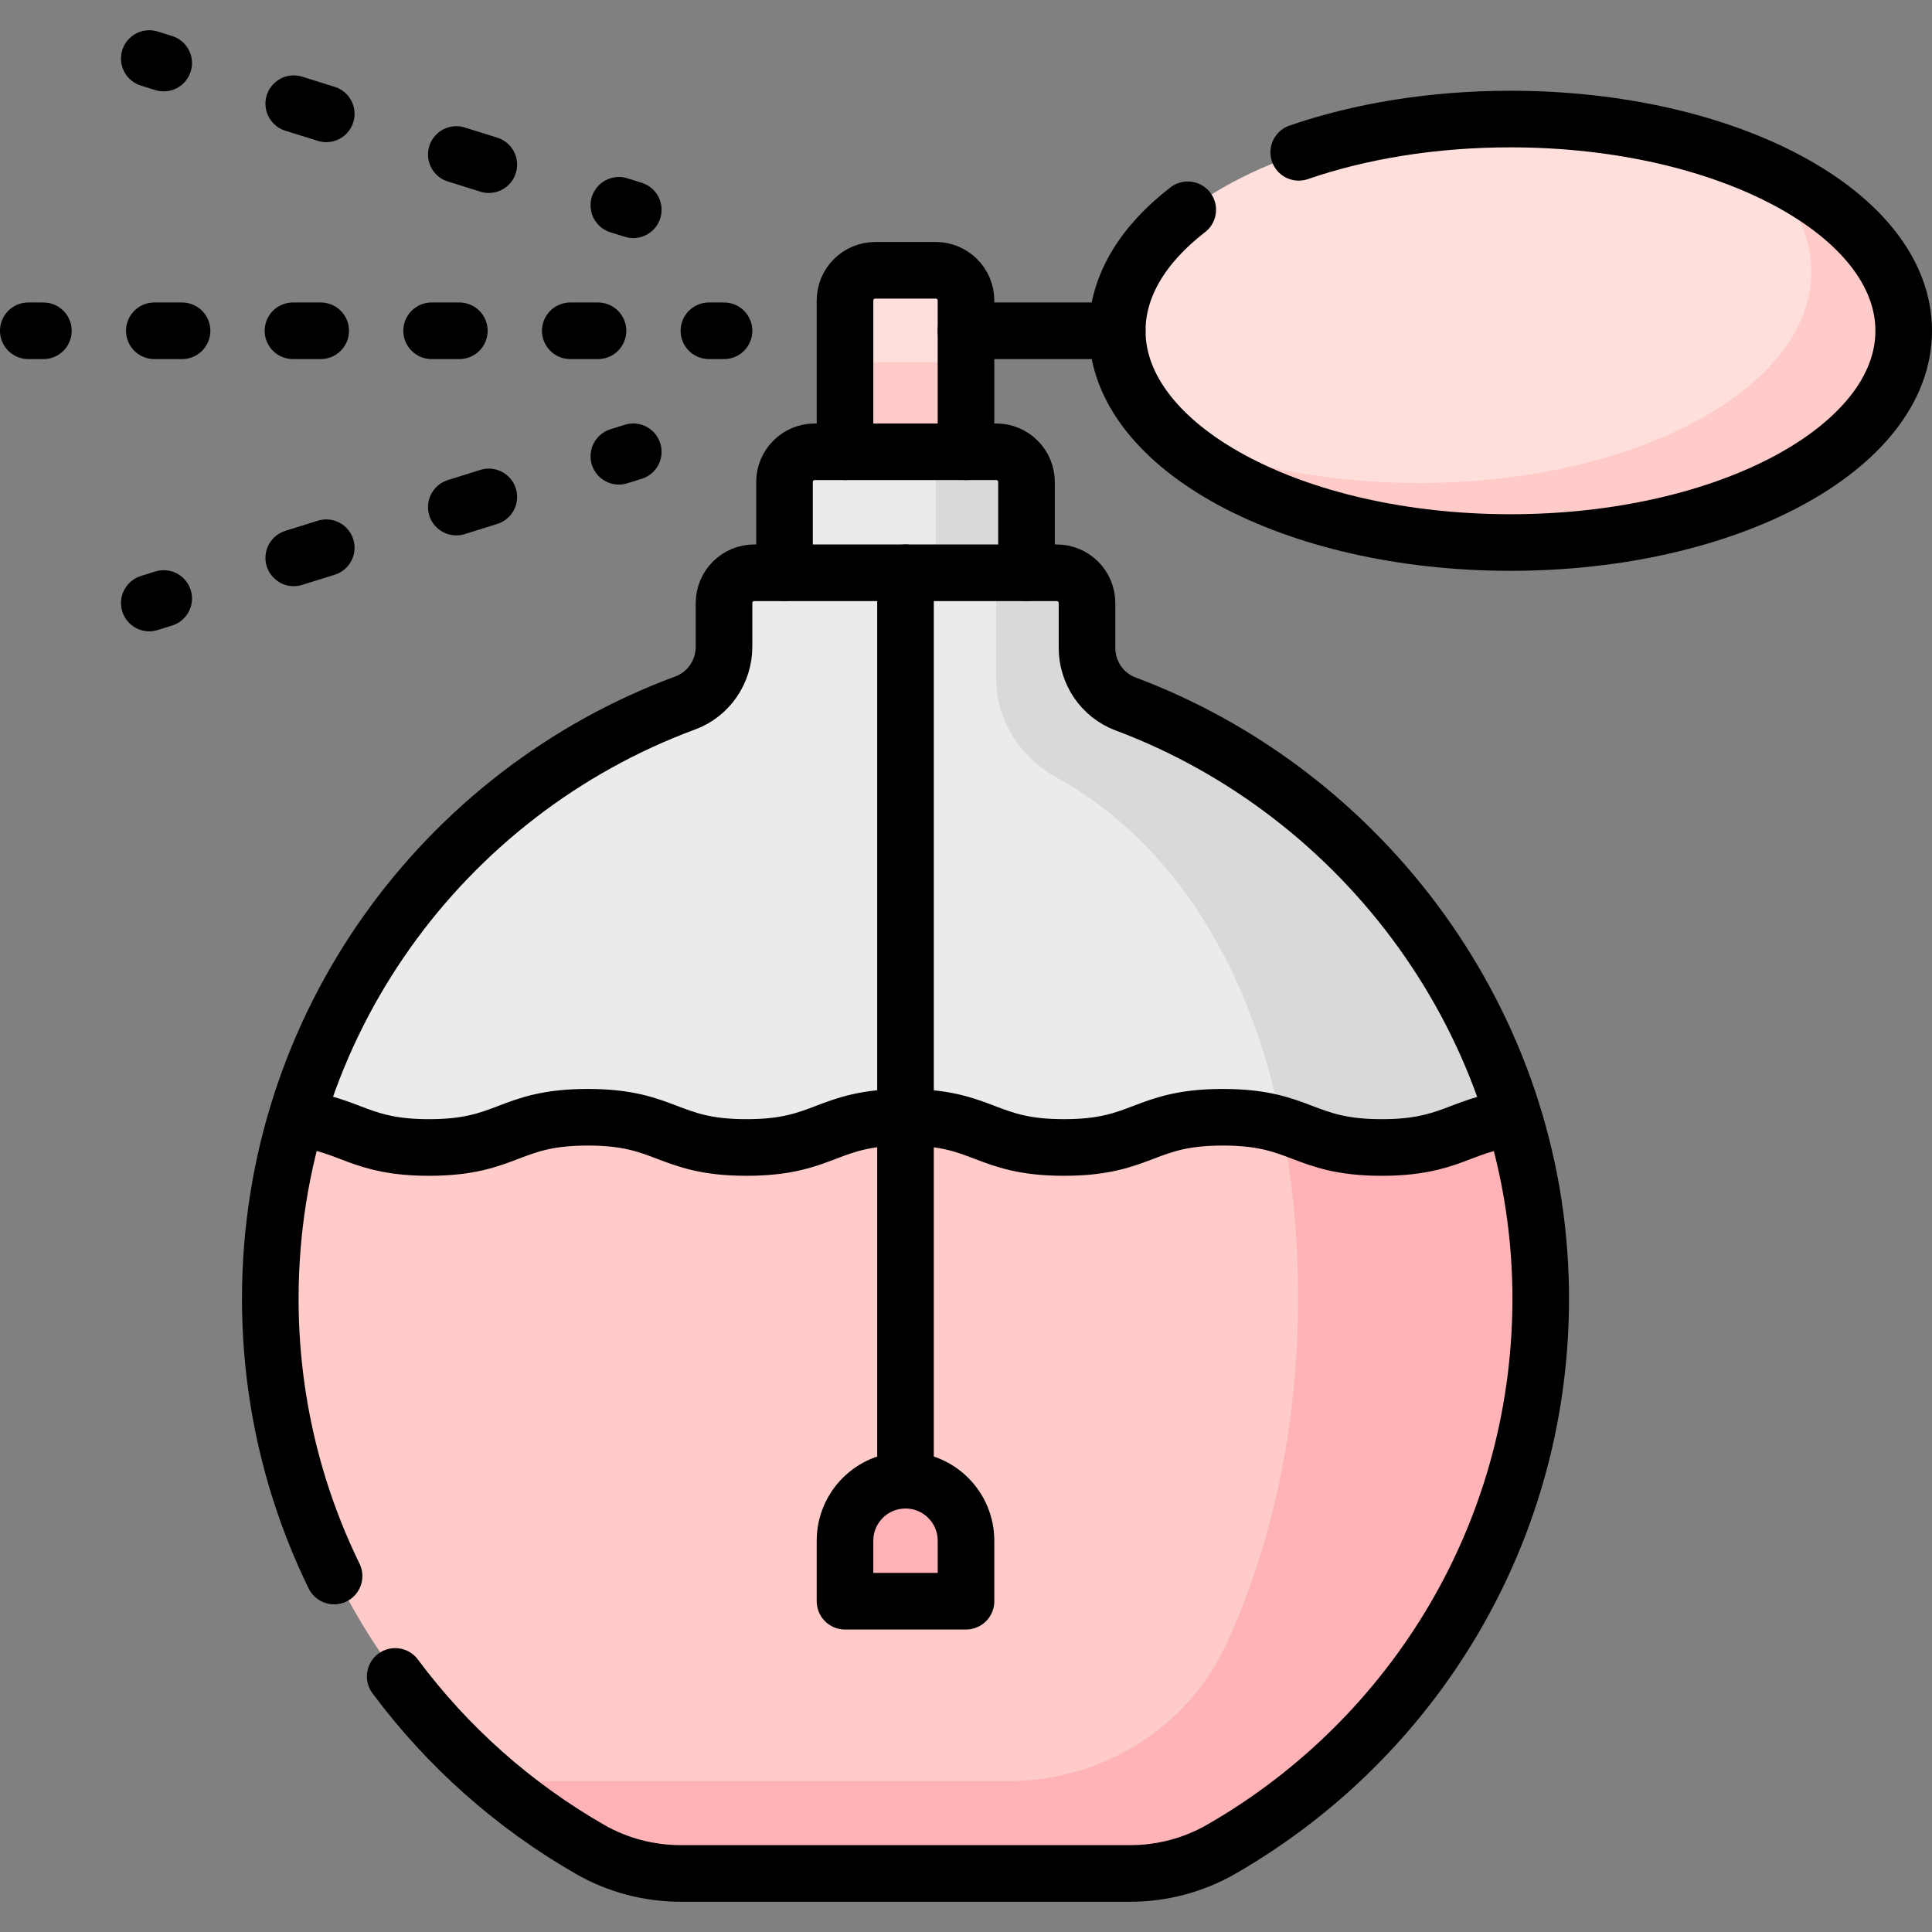
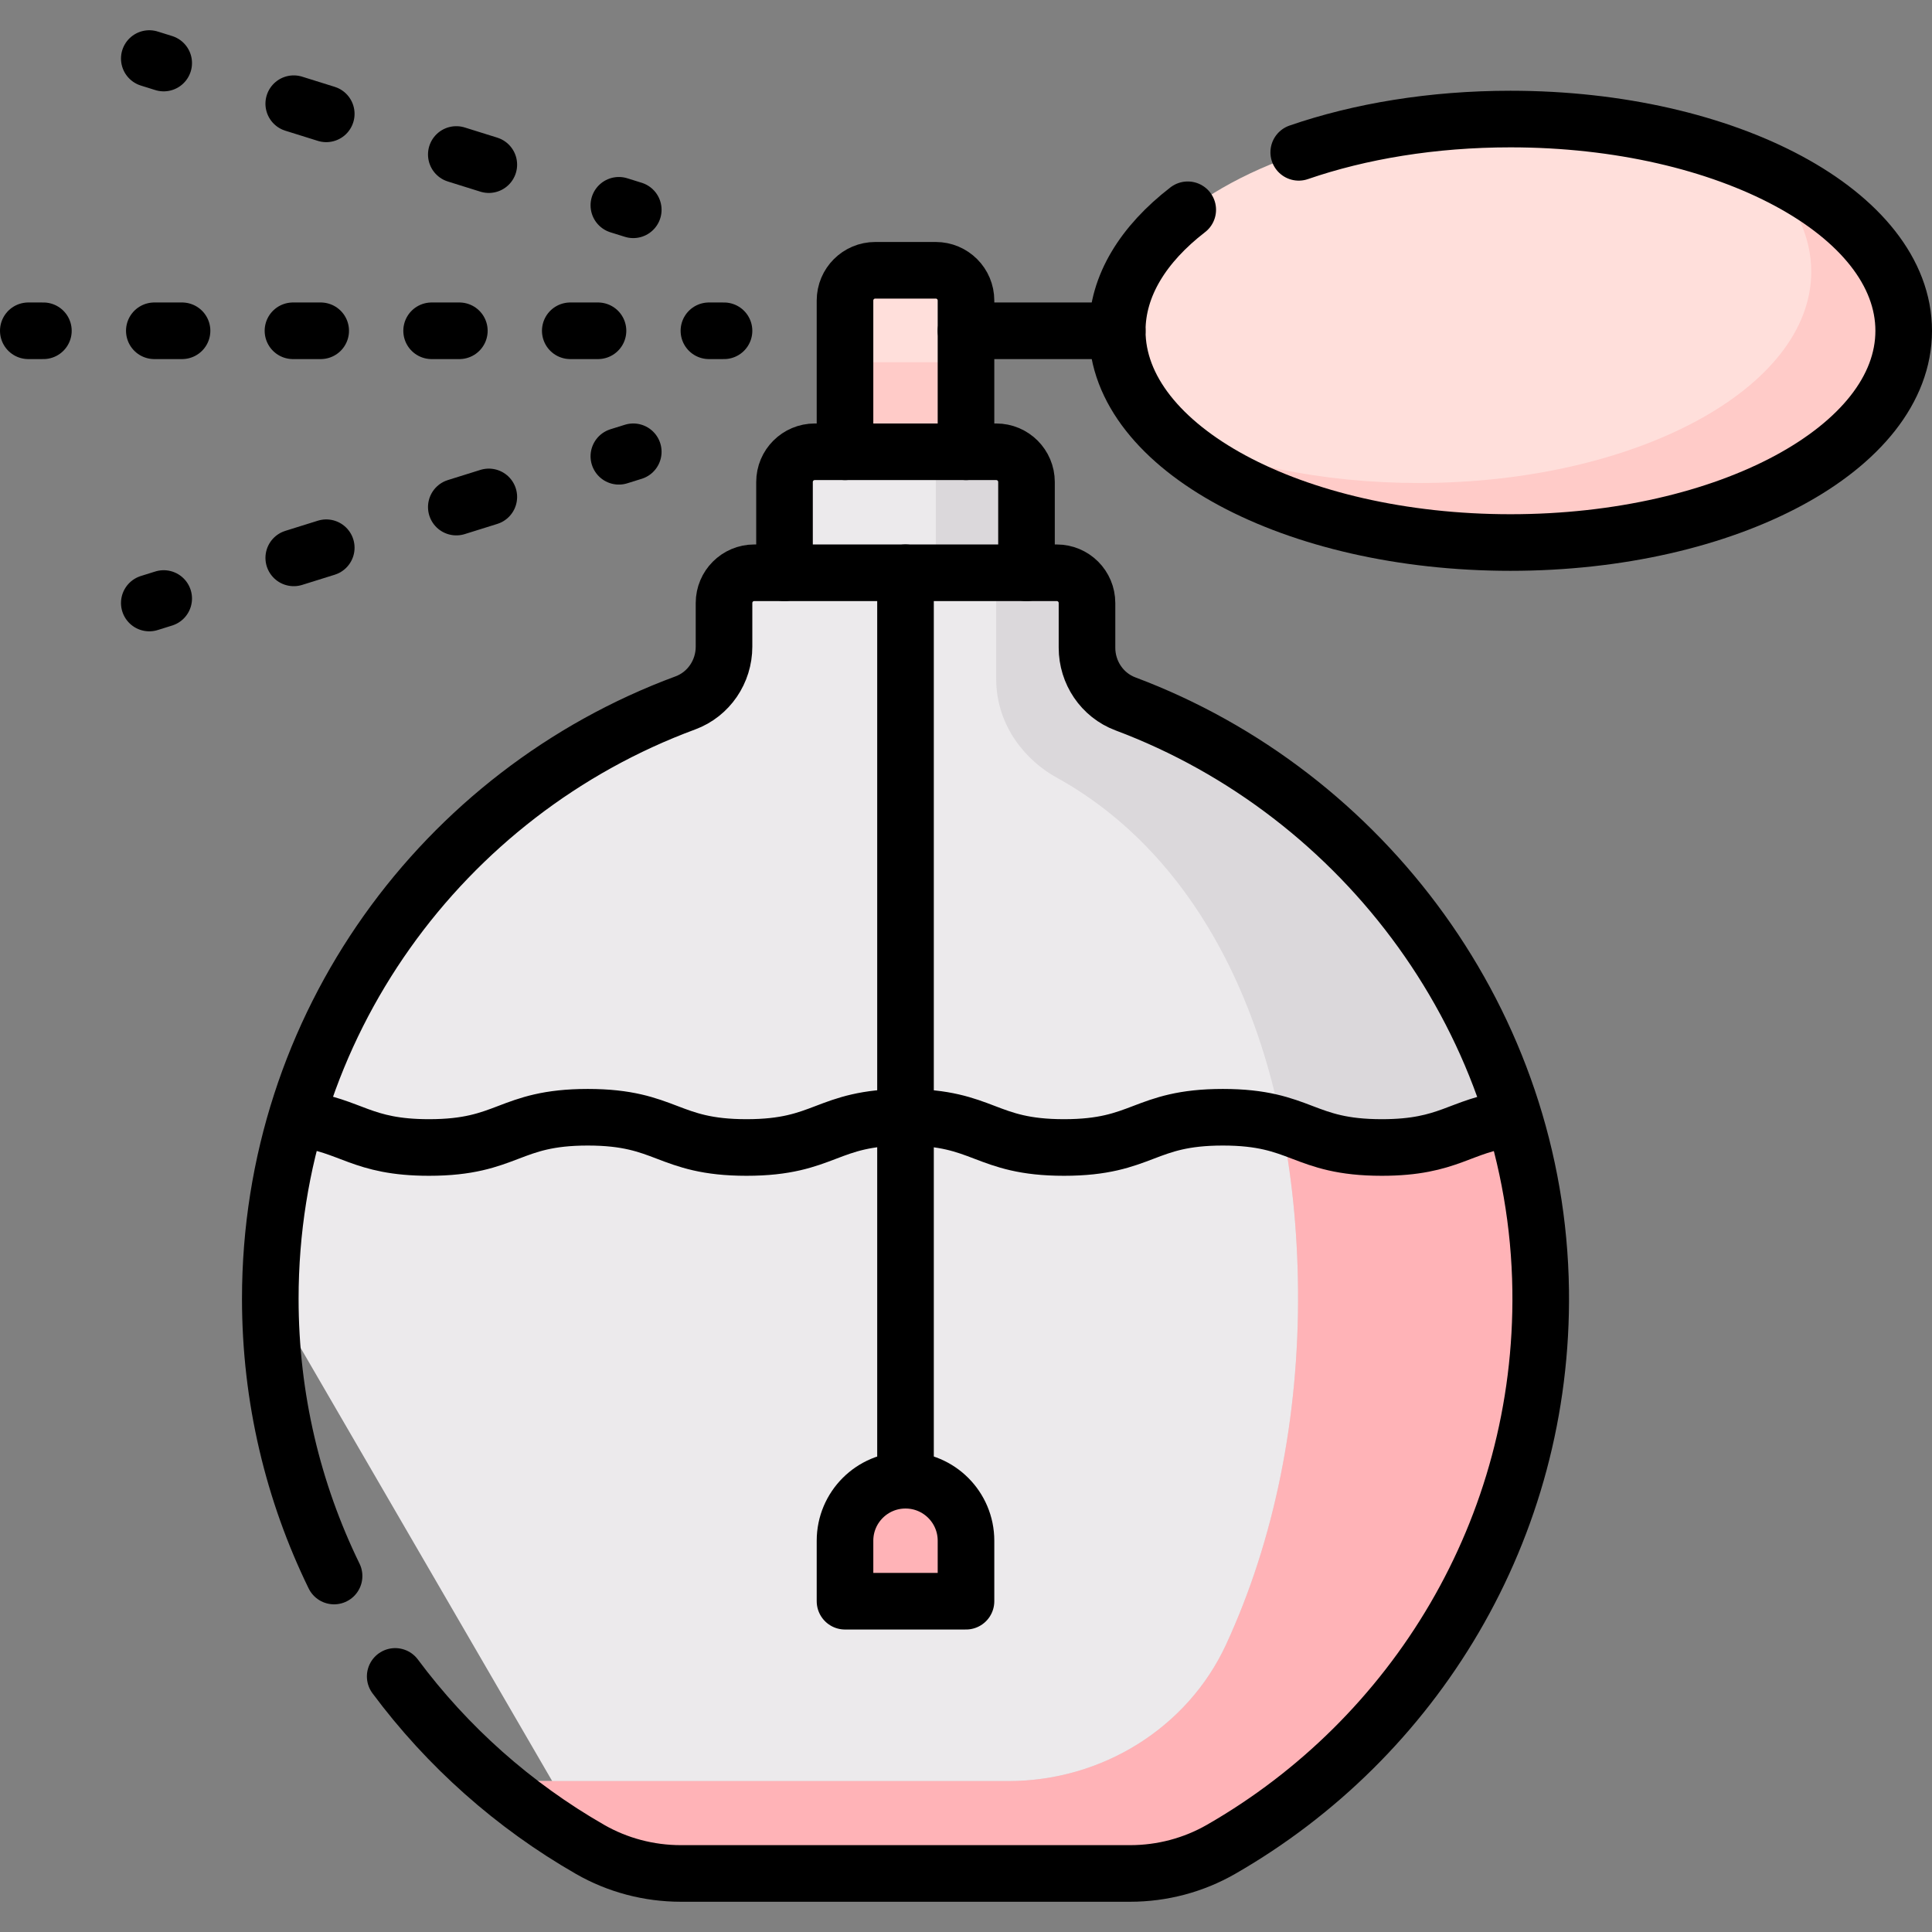
<svg xmlns="http://www.w3.org/2000/svg" version="1.1" id="Capa_1" x="0px" y="0px" viewBox="0 0 512 512" style="enable-background:new 0 0 512 512;" xml:space="preserve" width="512" height="512">
  <rect x="0" y="0" width="512" height="512" fill="#808080" stroke="none" />
  <g>
    <g>
      <path style="fill:#FFDFDB;" d="M248,72h-16c-4.418,0-8,3.582-8,8v48h32V80C256,75.582,252.418,72,248,72z" />
      <path style="fill:#ECEAEC;" d="M298.164,186.676C292.006,184.367,288,178.397,288,171.82V160c0-4.418-3.582-8-8-8h-8v-24&#10;&#09;&#09;&#09;c0-4.418-3.582-8-8-8h-48c-4.418,0-8,3.582-8,8v24h-8c-4.418,0-8,3.582-8,8v11.538c0,6.602-4.033,12.593-10.227,14.881&#10;&#09;&#09;&#09;C117.697,210.1,72,271.694,72,344l84.576,145.64c7.301,4.187,15.594,6.36,24.009,6.36h118.833c8.426,0,16.729-2.185,24.037-6.379&#10;&#09;&#09;&#09;c51.093-29.316,85.375-84.581,84.529-147.91C407.047,271.427,361.387,210.382,298.164,186.676z" />
-       <path style="fill:#FFCBC8;" d="M368.335,304c-21.415,0-21.415-8-42.829-8c-21.4,0-21.4,8-42.8,8c-21.381,0-21.381-8-42.763-8&#10;&#09;&#09;&#09;c-21.393,0-21.393,8-42.786,8c-21.388,0-21.388-8-42.775-8c-21.387,0-21.387,8-42.774,8c-17.346,0-20.73-5.223-32.759-7.211&#10;&#09;&#09;&#09;C74.462,311.777,72,327.59,72,344c0,62.383,34.083,116.682,84.577,145.64c7.3,4.187,15.593,6.36,24.008,6.36h118.833&#10;&#09;&#09;&#09;c8.427,0,16.729-2.185,24.038-6.379c51.093-29.316,85.375-84.581,84.53-147.91c-0.208-15.533-2.712-30.57-6.995-44.897&#10;&#09;&#09;&#09;C389.066,298.821,385.632,304,368.335,304z" />
      <ellipse style="fill:#FFDFDB;" cx="400" cy="88" rx="104" ry="56" />
      <path style="fill:#FFB3B7;" d="M240,392L240,392c-8.837,0-16,7.163-16,16v16h32v-16C256,399.163,248.837,392,240,392z" />
      <path style="fill:#DBD8DB;" d="M298.164,186.676C292.006,184.367,288,178.397,288,171.82V160c0-4.418-3.582-8-8-8h-8v-24&#10;&#09;&#09;&#09;c0-4.418-3.582-8-8-8h-16v32h16v27.883c0,12.789,8.219,21.883,15.914,26.125c40.148,22.141,63.508,71.625,64.078,135.773&#10;&#09;&#09;&#09;c0.297,33.898-6.305,66.438-19.094,94.086C314.742,457.82,292.117,472,267.25,472H131.51c7.791,6.593,16.157,12.53,25.066,17.64&#10;&#09;&#09;&#09;c7.301,4.187,15.594,6.36,24.009,6.36h118.833c8.426,0,16.729-2.185,24.037-6.379c51.093-29.316,85.375-84.581,84.529-147.91&#10;&#09;&#09;&#09;C407.047,271.427,361.387,210.382,298.164,186.676z" />
      <rect x="224" y="96" style="fill:#FFCBC8;" width="32" height="24" />
      <path style="fill:#FFCBC8;" d="M467.629,45.509C475.512,53.397,480,62.415,480,72c0,30.928-46.562,56-104,56&#10;&#09;&#09;&#09;c-25.846,0-49.438-5.107-67.629-13.51C325.922,132.055,360.363,144,400,144c57.438,0,104-25.072,104-56&#10;&#09;&#09;&#09;C504,70.989,489.863,55.78,467.629,45.509z" />
      <path style="fill:#FFB3B7;" d="M407.984,341.711c-0.207-15.533-2.711-30.57-6.994-44.897c-11.924,2.007-15.358,7.186-32.654,7.186&#10;&#09;&#09;&#09;c-15.313,0-19.703-4.081-28.776-6.412c2.772,13.738,4.294,28.519,4.433,44.193c0.297,33.898-6.305,66.438-19.094,94.086&#10;&#09;&#09;&#09;C314.742,457.82,292.117,472,267.25,472H131.51c7.791,6.593,16.157,12.53,25.066,17.64c7.301,4.187,15.594,6.36,24.009,6.36&#10;&#09;&#09;&#09;h118.833c8.426,0,16.729-2.185,24.037-6.379C374.548,460.305,408.83,405.04,407.984,341.711z" />
    </g>
    <g>
      <path style="fill:none;stroke:#000000;stroke-width:15;stroke-linecap:round;stroke-linejoin:round;stroke-miterlimit:10;" d="&#10;&#09;&#09;&#09;M104.731,444.267c13.836,18.6,31.428,34.249,51.646,45.844c7.314,4.195,15.625,6.373,24.057,6.373h119.072&#10;&#09;&#09;&#09;c8.444,0,16.762-2.189,24.086-6.392c51.196-29.375,85.547-84.752,84.7-148.209c-0.94-70.426-46.692-131.593-110.042-155.347&#10;&#09;&#09;&#09;c-6.171-2.314-10.185-8.295-10.185-14.886v-11.844c0-4.427-3.589-8.016-8.016-8.016h-80.161c-4.427,0-8.016,3.589-8.016,8.016&#10;&#09;&#09;&#09;v11.562c0,6.615-4.042,12.618-10.247,14.911c-64.205,23.728-109.995,85.446-109.995,157.898c0,26.37,6.078,51.298,16.904,73.487" />
      <path style="fill:none;stroke:#000000;stroke-width:15;stroke-linecap:round;stroke-linejoin:round;stroke-miterlimit:10;" d="&#10;&#09;&#09;&#09;M207.903,151.79v-24.048c0-4.427,3.589-8.016,8.016-8.016h48.097c4.427,0,8.016,3.589,8.016,8.016v24.048" />
      <path style="fill:none;stroke:#000000;stroke-width:15;stroke-linecap:round;stroke-linejoin:round;stroke-miterlimit:10;" d="&#10;&#09;&#09;&#09;M223.935,119.726V79.645c0-4.427,3.589-8.016,8.016-8.016h16.032c4.427,0,8.016,3.589,8.016,8.016v40.081" />
      <line style="fill:none;stroke:#000000;stroke-width:15;stroke-linecap:round;stroke-linejoin:round;stroke-miterlimit:10;" x1="256" y1="87.661" x2="296.081" y2="87.661" />
      <path style="fill:none;stroke:#000000;stroke-width:15;stroke-linecap:round;stroke-linejoin:round;stroke-miterlimit:10;" d="&#10;&#09;&#09;&#09;M344.177,40.37c16.198-5.584,35.453-8.821,56.113-8.821c57.553,0,104.21,25.123,104.21,56.113s-46.656,56.113-104.21,56.113&#10;&#09;&#09;&#09;s-104.21-25.123-104.21-56.113c0-11.924,6.907-22.979,18.684-32.069" />
      <g>
        <g>
          <line style="fill:none;stroke:#000000;stroke-width:15;stroke-linecap:round;stroke-linejoin:round;" x1="191.871" y1="87.661" x2="187.871" y2="87.661" />
          <line style="fill:none;stroke:#000000;stroke-width:15;stroke-linecap:round;stroke-linejoin:round;stroke-dasharray:7.349,29.395;" x1="158.476" y1="87.661" x2="26.198" y2="87.661" />
          <line style="fill:none;stroke:#000000;stroke-width:15;stroke-linecap:round;stroke-linejoin:round;" x1="11.5" y1="87.661" x2="7.5" y2="87.661" />
        </g>
      </g>
      <g>
        <g>
          <line style="fill:none;stroke:#000000;stroke-width:15;stroke-linecap:round;stroke-linejoin:round;" x1="167.823" y1="55.597" x2="164.005" y2="54.404" />
          <line style="fill:none;stroke:#000000;stroke-width:15;stroke-linecap:round;stroke-linejoin:round;stroke-dasharray:9.027,36.107;" x1="129.541" y1="43.634" x2="60.614" y2="22.094" />
          <line style="fill:none;stroke:#000000;stroke-width:15;stroke-linecap:round;stroke-linejoin:round;" x1="43.382" y1="16.709" x2="39.564" y2="15.516" />
        </g>
      </g>
      <g>
        <g>
          <line style="fill:none;stroke:#000000;stroke-width:15;stroke-linecap:round;stroke-linejoin:round;" x1="39.564" y1="159.806" x2="43.382" y2="158.613" />
          <line style="fill:none;stroke:#000000;stroke-width:15;stroke-linecap:round;stroke-linejoin:round;stroke-dasharray:9.027,36.107;" x1="77.846" y1="147.844" x2="146.773" y2="126.304" />
          <line style="fill:none;stroke:#000000;stroke-width:15;stroke-linecap:round;stroke-linejoin:round;" x1="164.005" y1="120.919" x2="167.823" y2="119.726" />
        </g>
      </g>
      <line style="fill:none;stroke:#000000;stroke-width:15;stroke-linecap:round;stroke-linejoin:round;stroke-miterlimit:10;" x1="239.968" y1="151.79" x2="239.968" y2="392.274" />
      <path style="fill:none;stroke:#000000;stroke-width:15;stroke-linecap:round;stroke-linejoin:round;stroke-miterlimit:10;" d="&#10;&#09;&#09;&#09;M239.968,392.274L239.968,392.274c-8.854,0-16.032,7.178-16.032,16.032v16.032H256v-16.032&#10;&#09;&#09;&#09;C256,399.452,248.822,392.274,239.968,392.274z" />
      <path style="fill:none;stroke:#000000;stroke-width:15;stroke-linecap:round;stroke-linejoin:round;stroke-miterlimit:10;" d="&#10;&#09;&#09;&#09;M79.646,296.546c13.468,1.71,16.096,7.551,34.051,7.551c21.034,0,21.034-8.016,42.068-8.016c21.034,0,21.034,8.016,42.069,8.016&#10;&#09;&#09;&#09;c21.04,0,21.04-8.016,42.079-8.016c21.028,0,21.028,8.016,42.057,8.016c21.047,0,21.047-8.016,42.093-8.016&#10;&#09;&#09;&#09;c21.061,0,21.061,8.016,42.122,8.016c17.983,0,20.611-5.844,34.105-7.552" />
    </g>
  </g>
</svg>